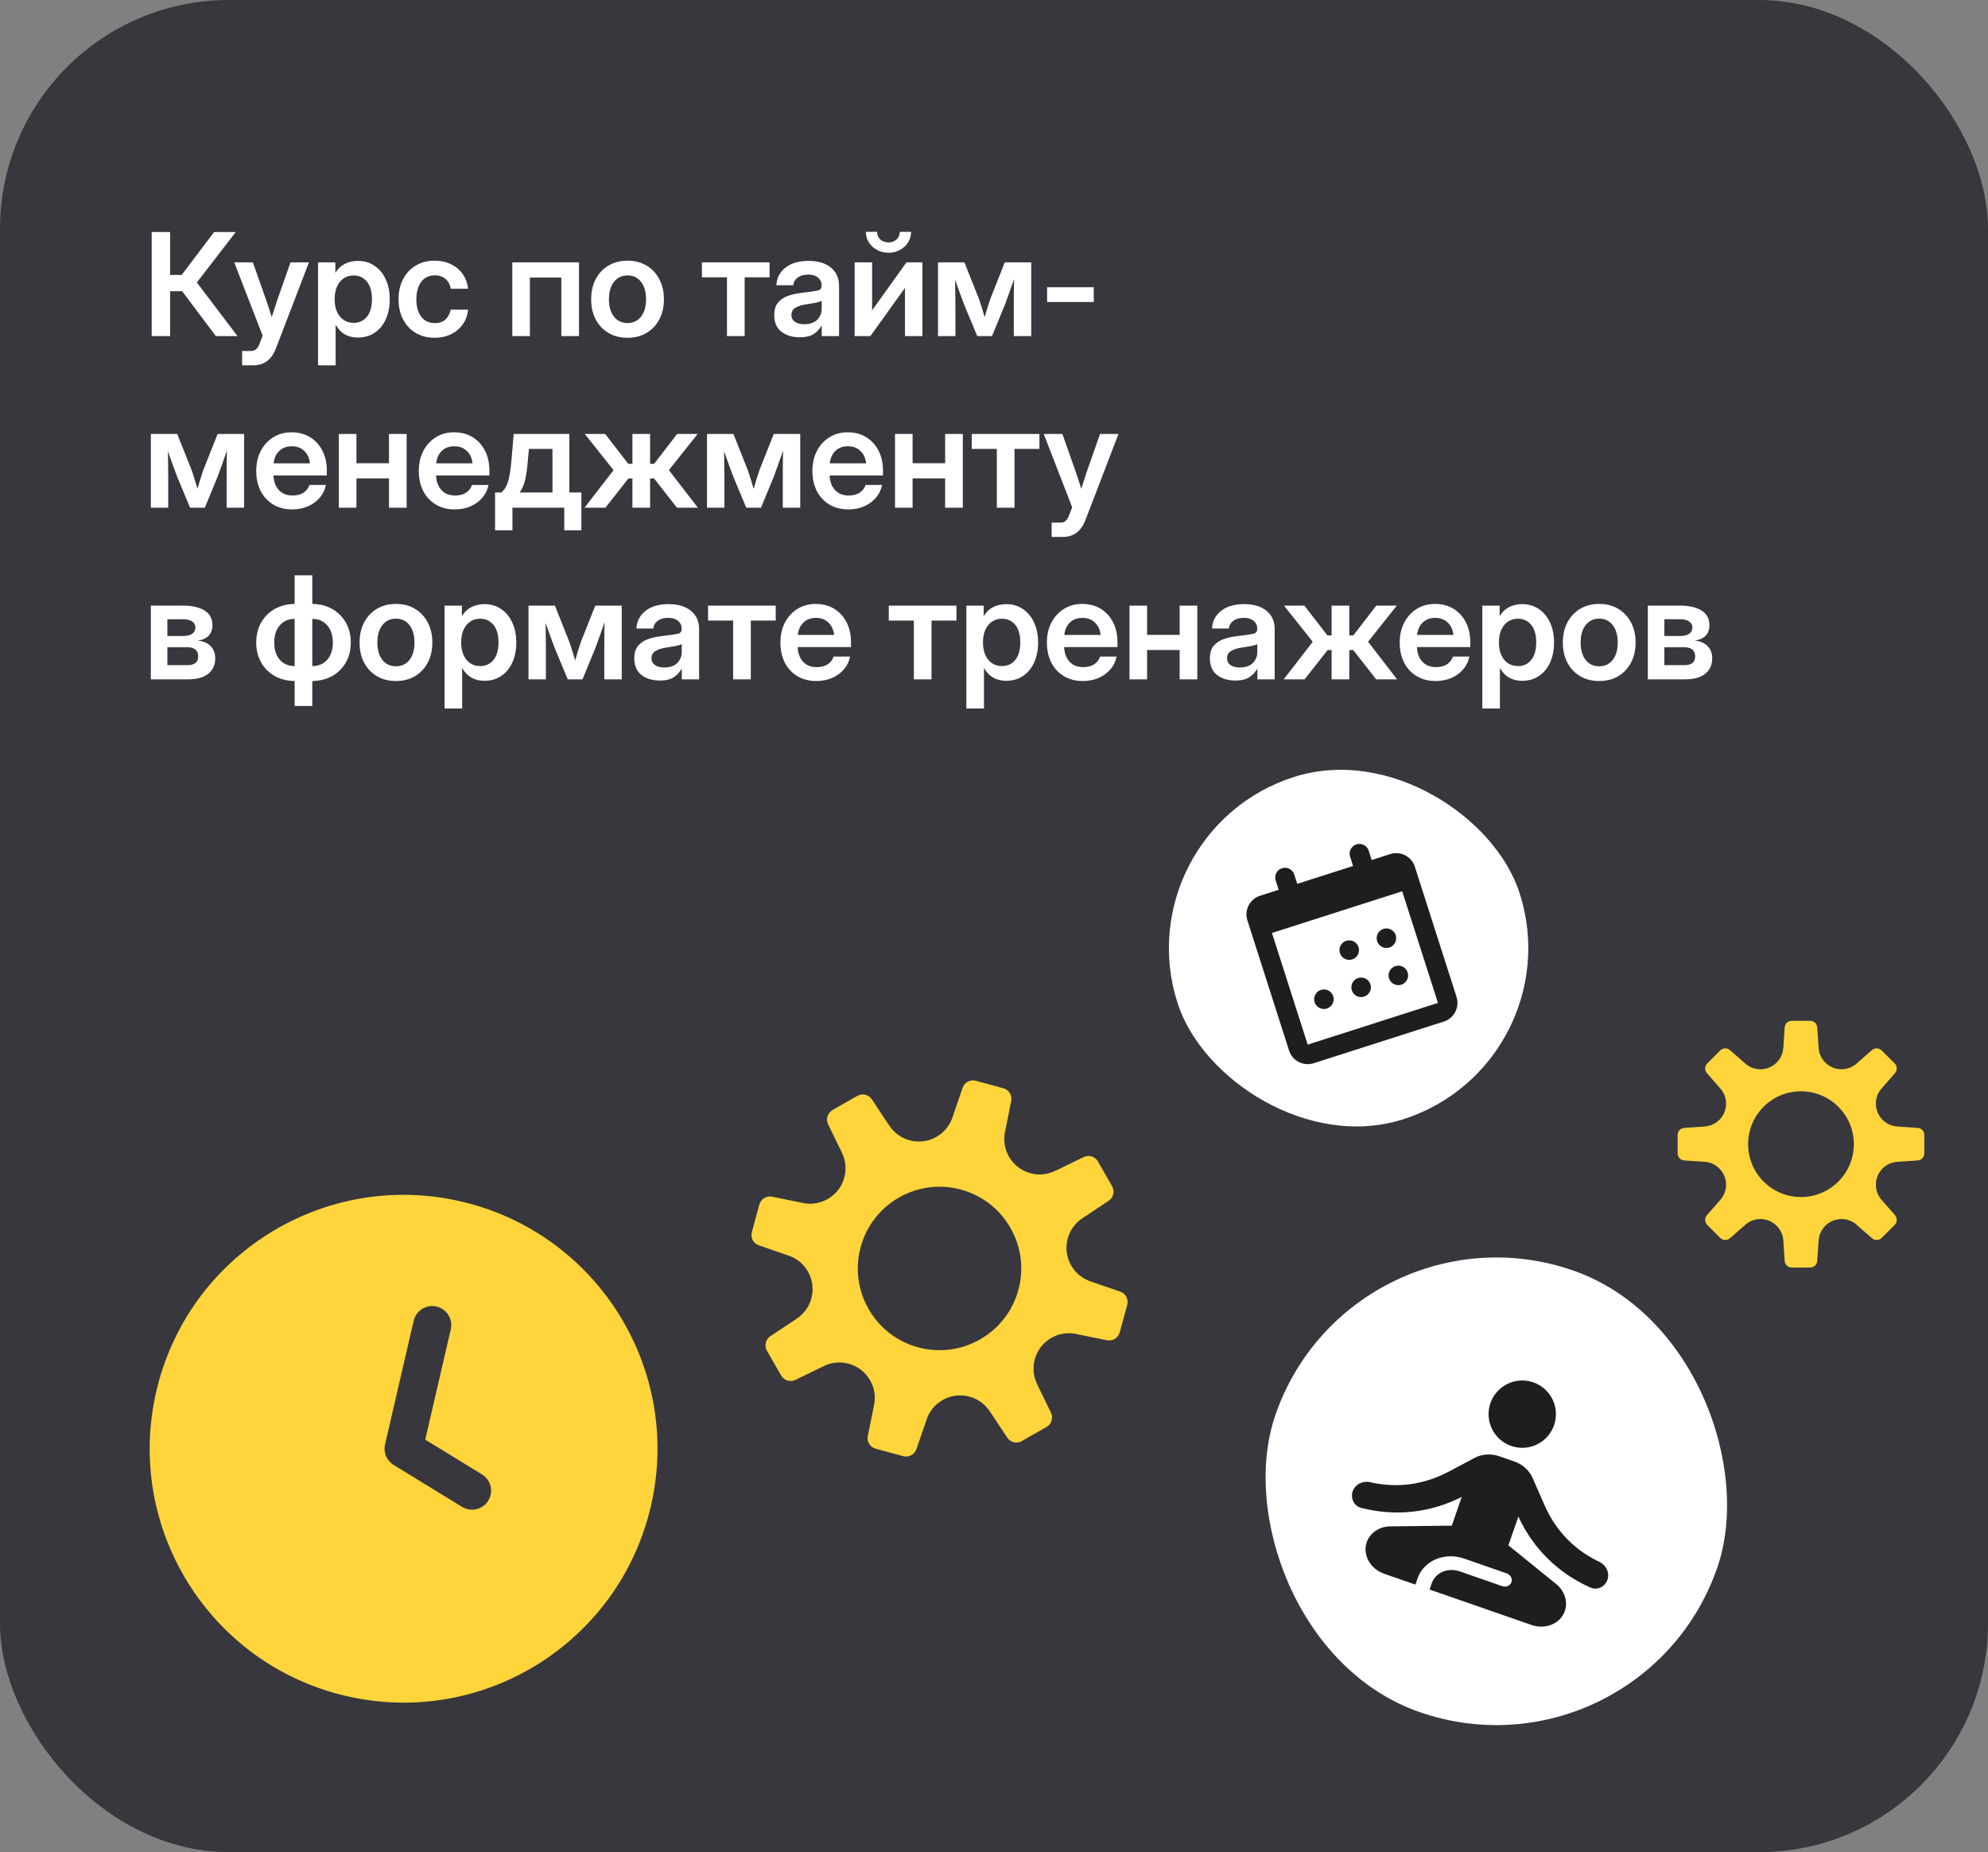
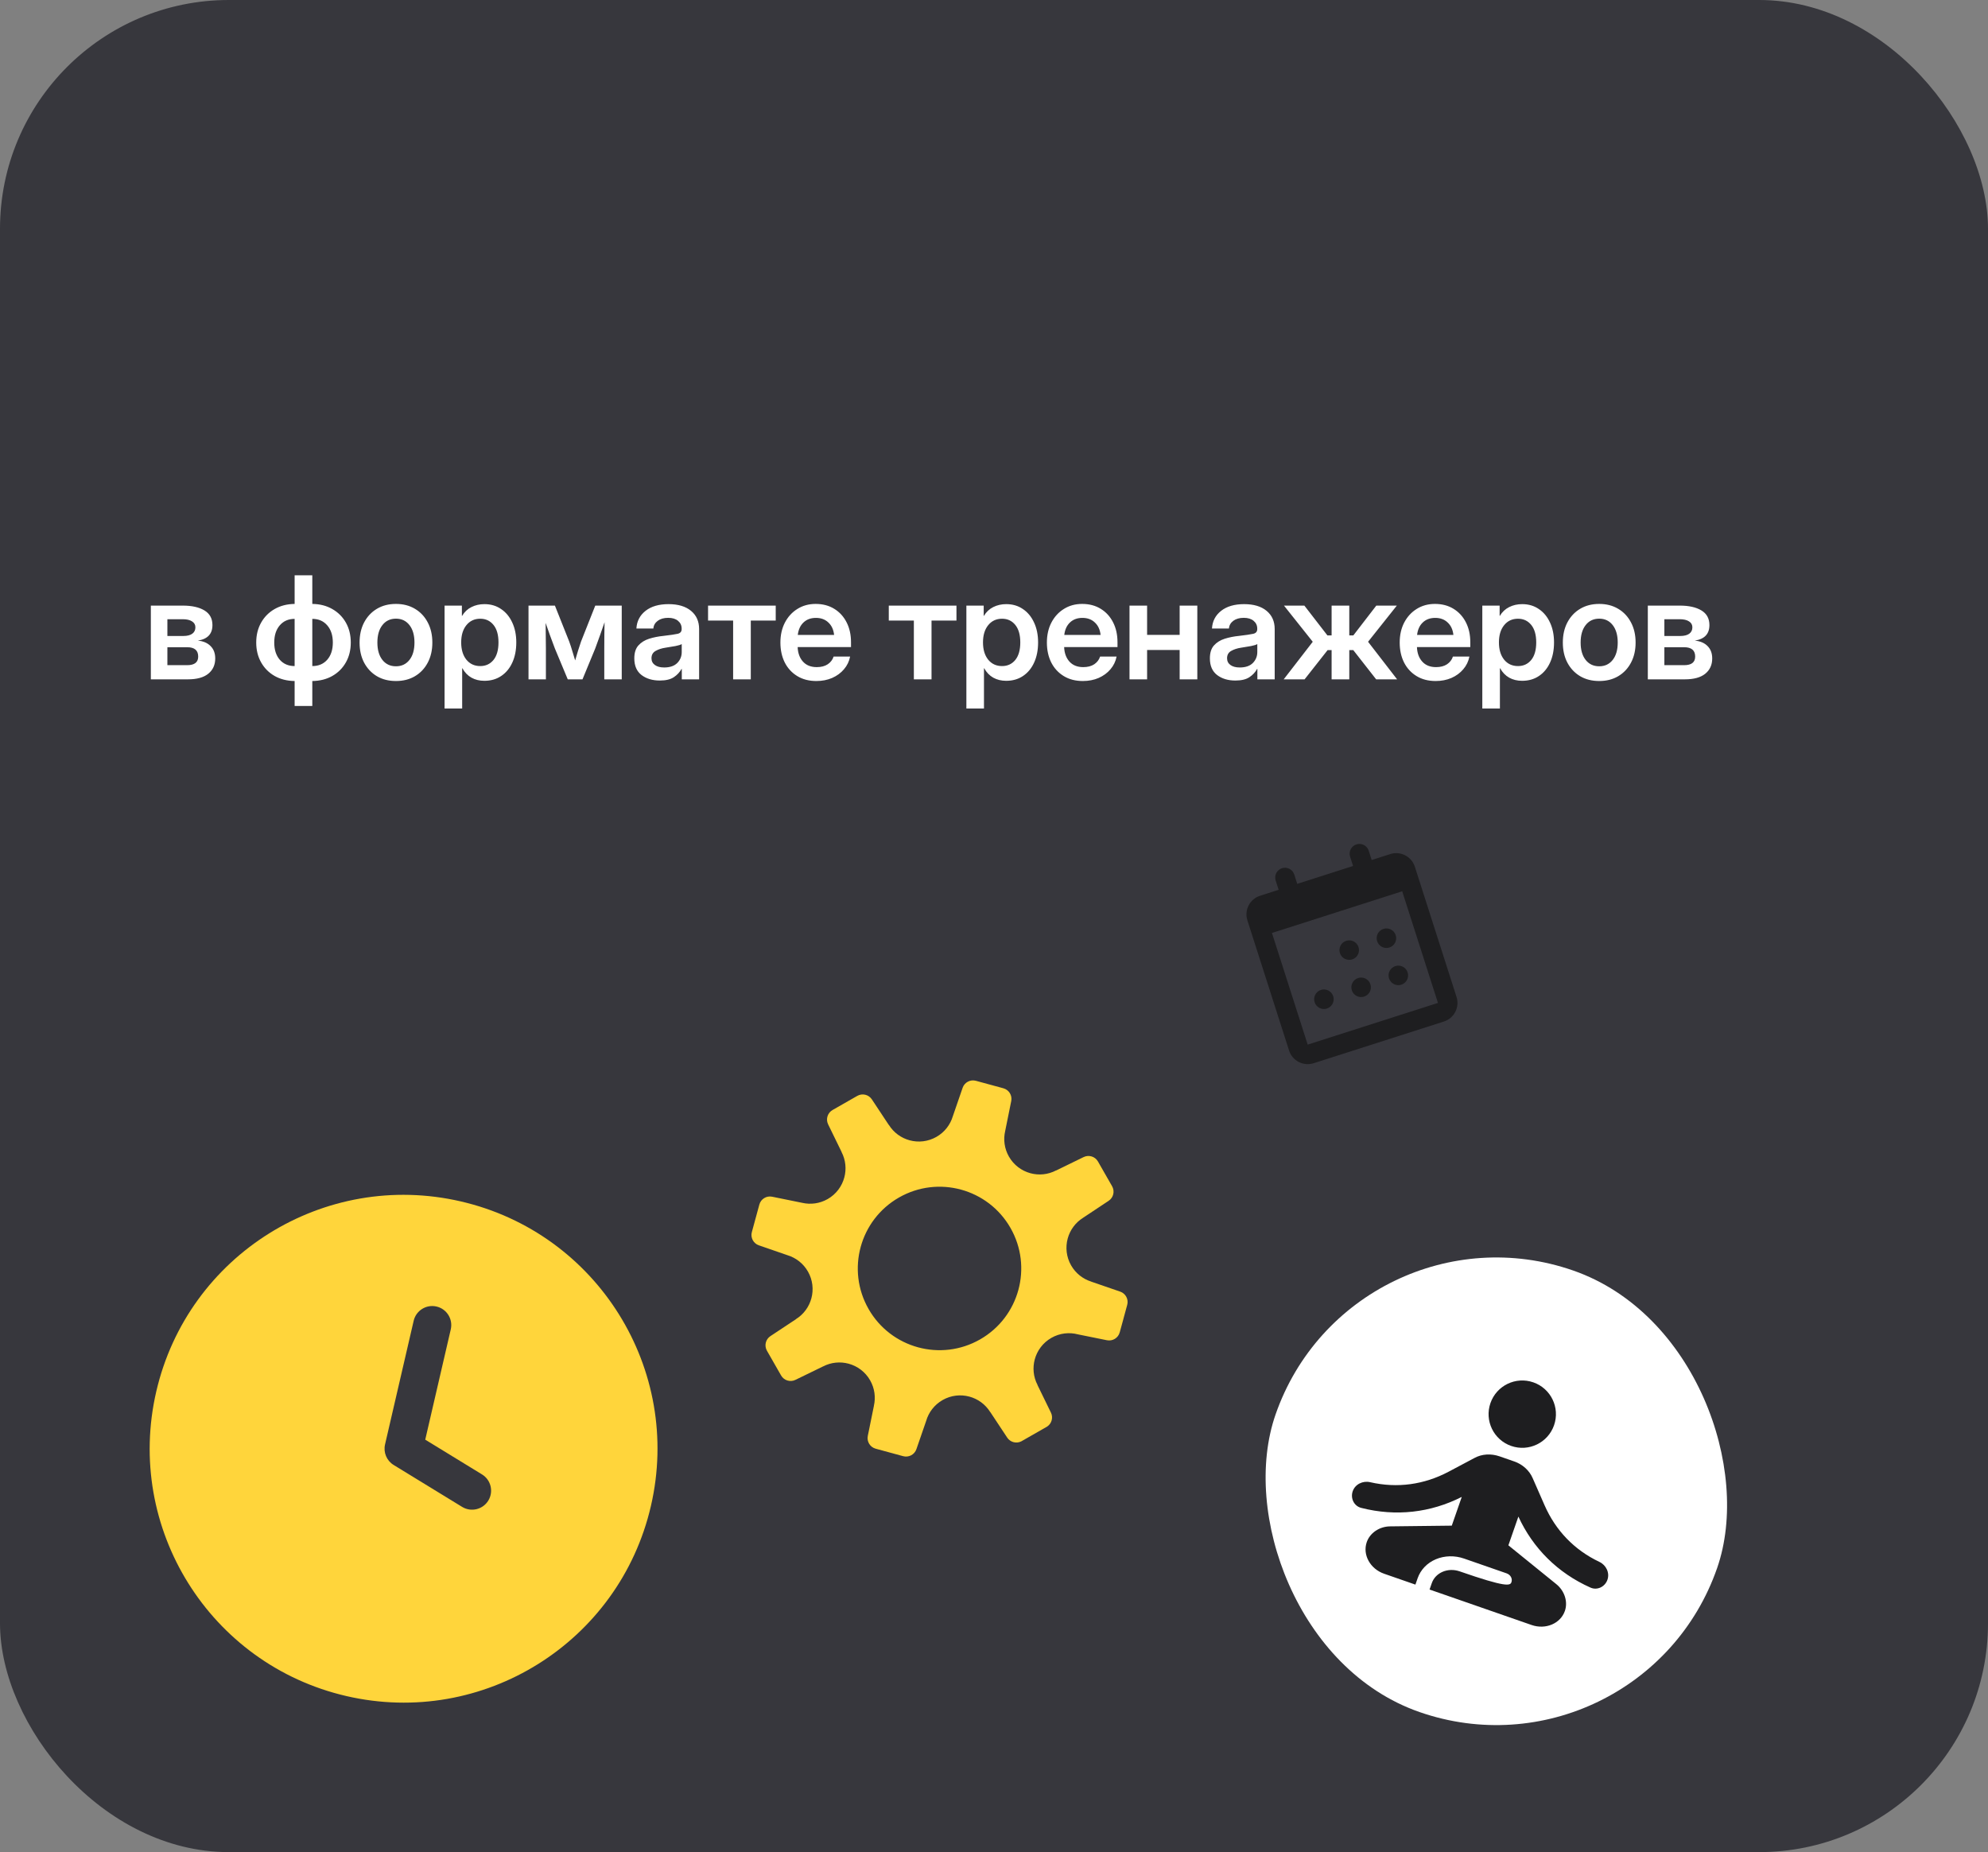
<svg xmlns="http://www.w3.org/2000/svg" width="278" height="259" viewBox="0 0 278 259" fill="none">
  <rect x="0" y="0" width="278" height="259" fill="#808080" stroke="none" />
  <rect width="278" height="259" rx="32" fill="#37373D" />
-   <path d="M21.211 47V32.449H23.789V38.445H25.41L29.941 32.449H32.969L27.529 39.5L33.213 47H30.186L25.469 40.721H23.789V47H21.211ZM33.857 51.082V49.08H35.078C35.41 49.08 35.667 48.989 35.85 48.807C36.038 48.631 36.204 48.341 36.348 47.938L36.728 46.941L32.754 36.688H35.361L37.256 42.059C37.386 42.443 37.513 42.827 37.637 43.211C37.76 43.589 37.881 43.966 37.998 44.344C38.232 43.589 38.48 42.827 38.74 42.059L40.625 36.688H43.203L38.594 48.699C37.982 50.288 36.94 51.082 35.469 51.082H33.857ZM44.473 51.082V36.688H46.895V38.123H46.924C47.249 37.576 47.685 37.166 48.232 36.893C48.779 36.619 49.385 36.482 50.049 36.482C50.934 36.482 51.709 36.71 52.373 37.166C53.044 37.615 53.565 38.243 53.935 39.051C54.313 39.852 54.502 40.779 54.502 41.834C54.502 42.908 54.316 43.849 53.945 44.656C53.581 45.457 53.063 46.082 52.393 46.531C51.722 46.98 50.938 47.205 50.039 47.205C49.362 47.205 48.76 47.059 48.232 46.766C47.712 46.473 47.288 46.033 46.963 45.447H46.934V51.082H44.473ZM49.463 45.145C50.225 45.145 50.84 44.861 51.309 44.295C51.777 43.722 52.012 42.902 52.012 41.834C52.012 40.773 51.777 39.956 51.309 39.383C50.84 38.81 50.225 38.523 49.463 38.523C48.656 38.523 48.008 38.826 47.52 39.432C47.038 40.031 46.797 40.831 46.797 41.834C46.797 42.837 47.038 43.641 47.52 44.246C48.008 44.845 48.656 45.145 49.463 45.145ZM60.772 47.234C59.769 47.234 58.887 47.007 58.125 46.551C57.37 46.095 56.781 45.464 56.357 44.656C55.941 43.849 55.732 42.915 55.732 41.853C55.732 40.792 55.941 39.858 56.357 39.051C56.781 38.237 57.37 37.602 58.125 37.147C58.887 36.684 59.769 36.453 60.772 36.453C61.637 36.453 62.409 36.622 63.086 36.961C63.763 37.293 64.307 37.755 64.717 38.348C65.133 38.934 65.378 39.611 65.449 40.379H63.037C62.946 39.825 62.708 39.376 62.324 39.031C61.947 38.68 61.439 38.504 60.801 38.504C59.993 38.504 59.362 38.807 58.906 39.412C58.45 40.018 58.223 40.831 58.223 41.853C58.223 42.869 58.45 43.68 58.906 44.285C59.362 44.884 59.993 45.184 60.801 45.184C61.445 45.184 61.947 45.014 62.305 44.676C62.663 44.331 62.9 43.872 63.018 43.299H65.449C65.391 44.054 65.153 44.728 64.736 45.32C64.326 45.913 63.779 46.382 63.096 46.727C62.419 47.065 61.644 47.234 60.772 47.234ZM80.967 36.688V47H78.496V38.816H74.102V47H71.641V36.688H80.967ZM87.754 47.234C86.738 47.234 85.85 47.01 85.088 46.56C84.326 46.105 83.731 45.473 83.301 44.666C82.878 43.859 82.666 42.921 82.666 41.853C82.666 40.786 82.878 39.848 83.301 39.041C83.731 38.227 84.326 37.592 85.088 37.137C85.85 36.681 86.738 36.453 87.754 36.453C88.763 36.453 89.648 36.681 90.41 37.137C91.178 37.592 91.774 38.227 92.197 39.041C92.627 39.848 92.842 40.786 92.842 41.853C92.842 42.921 92.627 43.859 92.197 44.666C91.774 45.473 91.178 46.105 90.41 46.56C89.648 47.01 88.763 47.234 87.754 47.234ZM87.754 45.174C88.542 45.174 89.17 44.878 89.639 44.285C90.107 43.693 90.342 42.882 90.342 41.853C90.342 40.825 90.107 40.011 89.639 39.412C89.17 38.813 88.542 38.514 87.754 38.514C86.96 38.514 86.328 38.813 85.859 39.412C85.391 40.005 85.156 40.818 85.156 41.853C85.156 42.882 85.391 43.693 85.859 44.285C86.328 44.878 86.96 45.174 87.754 45.174ZM101.66 47V38.777H98.154V36.688H107.617V38.777H104.131V47H101.66ZM111.836 47.166C110.807 47.166 109.954 46.909 109.277 46.395C108.607 45.874 108.271 45.099 108.271 44.07C108.271 43.289 108.46 42.687 108.838 42.264C109.222 41.834 109.72 41.522 110.332 41.326C110.951 41.131 111.615 40.997 112.324 40.926C113.281 40.815 113.949 40.717 114.326 40.633C114.704 40.548 114.893 40.33 114.893 39.978V39.9C114.893 39.458 114.723 39.096 114.385 38.816C114.053 38.536 113.594 38.397 113.008 38.397C112.409 38.397 111.921 38.536 111.543 38.816C111.172 39.096 110.97 39.454 110.938 39.891H108.564C108.623 38.868 109.049 38.045 109.844 37.42C110.638 36.795 111.709 36.482 113.057 36.482C114.398 36.482 115.446 36.795 116.201 37.42C116.956 38.045 117.334 38.895 117.334 39.969V47H114.912V45.545H114.873C114.626 46.001 114.268 46.385 113.799 46.697C113.33 47.01 112.676 47.166 111.836 47.166ZM112.441 45.34C113.249 45.34 113.861 45.132 114.277 44.715C114.694 44.292 114.902 43.781 114.902 43.182V42.068C114.753 42.166 114.463 42.257 114.033 42.342C113.604 42.42 113.135 42.498 112.627 42.576C112.1 42.654 111.641 42.804 111.25 43.025C110.866 43.24 110.674 43.582 110.674 44.051C110.674 44.454 110.833 44.77 111.152 44.998C111.471 45.226 111.901 45.34 112.441 45.34ZM128.994 47H126.553V40.291H126.533L121.709 47H119.512V36.688H121.953V43.377H121.973L126.758 36.688H128.994V47ZM124.248 35.34C123.649 35.34 123.112 35.21 122.637 34.949C122.161 34.689 121.784 34.34 121.504 33.904C121.224 33.462 121.084 32.967 121.084 32.42H122.656C122.656 32.856 122.803 33.211 123.096 33.484C123.395 33.758 123.779 33.895 124.248 33.895C124.71 33.895 125.088 33.758 125.381 33.484C125.674 33.211 125.82 32.856 125.82 32.42H127.402C127.402 32.967 127.262 33.462 126.982 33.904C126.709 34.34 126.331 34.689 125.85 34.949C125.374 35.21 124.84 35.34 124.248 35.34ZM131.172 47V36.688H134.863L136.865 41.717C137.028 42.166 137.174 42.615 137.305 43.065C137.441 43.514 137.572 43.943 137.695 44.353C137.819 43.943 137.946 43.514 138.076 43.065C138.213 42.615 138.359 42.166 138.516 41.717L140.508 36.688H144.209V47H141.768V42.703C141.768 41.993 141.771 41.346 141.777 40.76C141.79 40.167 141.8 39.585 141.807 39.012C141.605 39.598 141.396 40.197 141.182 40.809C140.973 41.414 140.745 42.042 140.498 42.693L138.721 47H136.66L134.863 42.693C134.622 42.062 134.395 41.45 134.18 40.857C133.971 40.265 133.766 39.682 133.564 39.109C133.571 39.663 133.577 40.229 133.584 40.809C133.597 41.382 133.604 42.013 133.604 42.703V47H131.172ZM152.949 40.164V42.234H146.426V40.164H152.949ZM21.094 71V60.688H24.785L26.787 65.717C26.95 66.166 27.096 66.615 27.227 67.064C27.363 67.514 27.494 67.943 27.617 68.353C27.741 67.943 27.868 67.514 27.998 67.064C28.135 66.615 28.281 66.166 28.438 65.717L30.43 60.688H34.131V71H31.689V66.703C31.689 65.993 31.693 65.346 31.699 64.76C31.712 64.167 31.722 63.585 31.729 63.012C31.527 63.598 31.318 64.197 31.104 64.809C30.895 65.414 30.667 66.042 30.42 66.693L28.643 71H26.582L24.785 66.693C24.544 66.062 24.316 65.45 24.102 64.857C23.893 64.265 23.688 63.682 23.486 63.109C23.493 63.663 23.499 64.229 23.506 64.809C23.519 65.382 23.525 66.013 23.525 66.703V71H21.094ZM40.859 71.234C39.831 71.234 38.939 71.003 38.184 70.541C37.428 70.079 36.846 69.444 36.435 68.637C36.032 67.823 35.83 66.895 35.83 65.853C35.83 64.805 36.038 63.878 36.455 63.07C36.878 62.257 37.461 61.618 38.203 61.156C38.945 60.688 39.798 60.453 40.762 60.453C41.751 60.453 42.617 60.681 43.359 61.137C44.102 61.592 44.678 62.224 45.088 63.031C45.498 63.832 45.703 64.76 45.703 65.814V66.488H38.242C38.275 67.328 38.522 68.005 38.984 68.519C39.447 69.034 40.091 69.291 40.918 69.291C41.536 69.291 42.047 69.158 42.451 68.891C42.855 68.617 43.128 68.259 43.272 67.816H45.576C45.446 68.487 45.16 69.079 44.717 69.594C44.281 70.108 43.73 70.512 43.066 70.805C42.402 71.091 41.667 71.234 40.859 71.234ZM38.262 64.789H43.34C43.262 64.053 42.995 63.474 42.539 63.051C42.09 62.621 41.51 62.406 40.801 62.406C40.085 62.406 39.502 62.621 39.053 63.051C38.61 63.474 38.346 64.053 38.262 64.789ZM49.844 60.688V64.779H54.395V60.688H56.865V71H54.395V66.898H49.844V71H47.383V60.688H49.844ZM63.594 71.234C62.565 71.234 61.673 71.003 60.918 70.541C60.163 70.079 59.58 69.444 59.17 68.637C58.766 67.823 58.565 66.895 58.565 65.853C58.565 64.805 58.773 63.878 59.19 63.07C59.613 62.257 60.195 61.618 60.938 61.156C61.68 60.688 62.533 60.453 63.496 60.453C64.486 60.453 65.352 60.681 66.094 61.137C66.836 61.592 67.412 62.224 67.822 63.031C68.232 63.832 68.438 64.76 68.438 65.814V66.488H60.977C61.009 67.328 61.257 68.005 61.719 68.519C62.181 69.034 62.825 69.291 63.652 69.291C64.271 69.291 64.782 69.158 65.186 68.891C65.589 68.617 65.863 68.259 66.006 67.816H68.311C68.18 68.487 67.894 69.079 67.451 69.594C67.015 70.108 66.465 70.512 65.801 70.805C65.137 71.091 64.401 71.234 63.594 71.234ZM60.996 64.789H66.074C65.996 64.053 65.729 63.474 65.273 63.051C64.824 62.621 64.245 62.406 63.535 62.406C62.819 62.406 62.236 62.621 61.787 63.051C61.344 63.474 61.081 64.053 60.996 64.789ZM69.228 74.164V68.871H70.098C70.547 68.507 70.869 67.976 71.064 67.279C71.26 66.583 71.409 65.642 71.514 64.457L71.836 60.688H79.619V68.871H81.299V74.164H78.906V71H71.66V74.164H69.228ZM72.666 68.871H77.256V62.777H73.965L73.809 64.457C73.731 65.473 73.607 66.348 73.438 67.084C73.275 67.813 73.018 68.409 72.666 68.871ZM81.738 71L85.801 65.746L81.777 60.688H84.629L87.852 64.857H88.438V60.688H90.908V64.857H91.475L94.688 60.688H97.559L93.535 65.746L97.598 71H94.668L91.465 66.908H90.908V71H88.438V66.908H87.881L84.658 71H81.738ZM98.867 71V60.688H102.559L104.561 65.717C104.723 66.166 104.87 66.615 105 67.064C105.137 67.514 105.267 67.943 105.391 68.353C105.514 67.943 105.641 67.514 105.771 67.064C105.908 66.615 106.055 66.166 106.211 65.717L108.203 60.688H111.904V71H109.463V66.703C109.463 65.993 109.466 65.346 109.473 64.76C109.486 64.167 109.495 63.585 109.502 63.012C109.3 63.598 109.092 64.197 108.877 64.809C108.669 65.414 108.441 66.042 108.193 66.693L106.416 71H104.355L102.559 66.693C102.318 66.062 102.09 65.45 101.875 64.857C101.667 64.265 101.462 63.682 101.26 63.109C101.266 63.663 101.273 64.229 101.279 64.809C101.292 65.382 101.299 66.013 101.299 66.703V71H98.867ZM118.633 71.234C117.604 71.234 116.712 71.003 115.957 70.541C115.202 70.079 114.619 69.444 114.209 68.637C113.805 67.823 113.604 66.895 113.604 65.853C113.604 64.805 113.812 63.878 114.229 63.07C114.652 62.257 115.234 61.618 115.977 61.156C116.719 60.688 117.572 60.453 118.535 60.453C119.525 60.453 120.391 60.681 121.133 61.137C121.875 61.592 122.451 62.224 122.861 63.031C123.271 63.832 123.477 64.76 123.477 65.814V66.488H116.016C116.048 67.328 116.296 68.005 116.758 68.519C117.22 69.034 117.865 69.291 118.691 69.291C119.31 69.291 119.821 69.158 120.225 68.891C120.628 68.617 120.902 68.259 121.045 67.816H123.35C123.219 68.487 122.933 69.079 122.49 69.594C122.054 70.108 121.504 70.512 120.84 70.805C120.176 71.091 119.44 71.234 118.633 71.234ZM116.035 64.789H121.113C121.035 64.053 120.768 63.474 120.312 63.051C119.863 62.621 119.284 62.406 118.574 62.406C117.858 62.406 117.275 62.621 116.826 63.051C116.383 63.474 116.12 64.053 116.035 64.789ZM127.617 60.688V64.779H132.168V60.688H134.639V71H132.168V66.898H127.617V71H125.156V60.688H127.617ZM139.395 71V62.777H135.889V60.688H145.352V62.777H141.865V71H139.395ZM147.061 75.082V73.08H148.281C148.613 73.08 148.87 72.989 149.053 72.807C149.242 72.631 149.408 72.341 149.551 71.938L149.932 70.941L145.957 60.688H148.564L150.459 66.059C150.589 66.443 150.716 66.827 150.84 67.211C150.964 67.588 151.084 67.966 151.201 68.344C151.436 67.588 151.683 66.827 151.943 66.059L153.828 60.688H156.406L151.797 72.699C151.185 74.288 150.143 75.082 148.672 75.082H147.061Z" fill="white" />
  <path d="M21.094 95V84.688H25.557C26.833 84.688 27.842 84.912 28.584 85.361C29.333 85.811 29.707 86.494 29.707 87.412C29.707 88.649 29.027 89.372 27.666 89.58C28.434 89.658 29.03 89.915 29.453 90.352C29.883 90.781 30.098 91.357 30.098 92.08C30.098 92.978 29.772 93.691 29.121 94.219C28.477 94.74 27.523 95 26.26 95H21.094ZM23.408 93.018H26.172C27.201 93.018 27.715 92.617 27.715 91.816C27.715 90.944 27.201 90.508 26.172 90.508H23.408V93.018ZM23.408 88.936H25.645C26.178 88.936 26.592 88.831 26.885 88.623C27.178 88.408 27.324 88.109 27.324 87.725C27.324 87.367 27.168 87.09 26.855 86.894C26.549 86.693 26.116 86.592 25.557 86.592H23.408V88.936ZM41.201 98.721V95.234C40.147 95.221 39.215 94.987 38.408 94.531C37.601 94.069 36.969 93.434 36.514 92.627C36.058 91.82 35.83 90.895 35.83 89.853C35.83 88.805 36.058 87.878 36.514 87.07C36.969 86.263 37.601 85.628 38.408 85.166C39.215 84.704 40.147 84.466 41.201 84.453V80.449H43.672V84.453C44.727 84.466 45.658 84.704 46.465 85.166C47.279 85.628 47.913 86.263 48.369 87.07C48.825 87.878 49.053 88.805 49.053 89.853C49.053 90.895 48.825 91.82 48.369 92.627C47.913 93.434 47.279 94.069 46.465 94.531C45.658 94.987 44.727 95.221 43.672 95.234V98.721H41.201ZM43.672 93.144C44.544 93.144 45.241 92.848 45.762 92.256C46.283 91.657 46.543 90.856 46.543 89.853C46.543 88.851 46.283 88.05 45.762 87.451C45.241 86.846 44.544 86.543 43.672 86.543V93.144ZM41.201 93.144V86.543C40.335 86.543 39.642 86.846 39.121 87.451C38.607 88.05 38.35 88.851 38.35 89.853C38.35 90.856 38.607 91.657 39.121 92.256C39.642 92.848 40.335 93.144 41.201 93.144ZM55.371 95.234C54.355 95.234 53.467 95.01 52.705 94.561C51.943 94.105 51.348 93.473 50.918 92.666C50.495 91.859 50.283 90.921 50.283 89.853C50.283 88.786 50.495 87.848 50.918 87.041C51.348 86.227 51.943 85.592 52.705 85.137C53.467 84.681 54.355 84.453 55.371 84.453C56.38 84.453 57.266 84.681 58.027 85.137C58.796 85.592 59.391 86.227 59.815 87.041C60.244 87.848 60.459 88.786 60.459 89.853C60.459 90.921 60.244 91.859 59.815 92.666C59.391 93.473 58.796 94.105 58.027 94.561C57.266 95.01 56.38 95.234 55.371 95.234ZM55.371 93.174C56.159 93.174 56.787 92.878 57.256 92.285C57.725 91.693 57.959 90.882 57.959 89.853C57.959 88.825 57.725 88.011 57.256 87.412C56.787 86.813 56.159 86.514 55.371 86.514C54.577 86.514 53.945 86.813 53.477 87.412C53.008 88.005 52.773 88.818 52.773 89.853C52.773 90.882 53.008 91.693 53.477 92.285C53.945 92.878 54.577 93.174 55.371 93.174ZM62.168 99.082V84.688H64.59V86.123H64.619C64.945 85.576 65.381 85.166 65.928 84.893C66.475 84.619 67.08 84.482 67.744 84.482C68.63 84.482 69.404 84.71 70.068 85.166C70.739 85.615 71.26 86.243 71.631 87.051C72.008 87.852 72.197 88.779 72.197 89.834C72.197 90.908 72.012 91.849 71.641 92.656C71.276 93.457 70.758 94.082 70.088 94.531C69.417 94.981 68.633 95.205 67.734 95.205C67.057 95.205 66.455 95.059 65.928 94.766C65.407 94.473 64.984 94.033 64.658 93.447H64.629V99.082H62.168ZM67.158 93.144C67.92 93.144 68.535 92.861 69.004 92.295C69.473 91.722 69.707 90.902 69.707 89.834C69.707 88.773 69.473 87.956 69.004 87.383C68.535 86.81 67.92 86.523 67.158 86.523C66.351 86.523 65.703 86.826 65.215 87.432C64.733 88.031 64.492 88.831 64.492 89.834C64.492 90.837 64.733 91.641 65.215 92.246C65.703 92.845 66.351 93.144 67.158 93.144ZM73.906 95V84.688H77.598L79.6 89.717C79.762 90.166 79.909 90.615 80.039 91.064C80.176 91.514 80.306 91.943 80.43 92.353C80.553 91.943 80.68 91.514 80.811 91.064C80.947 90.615 81.094 90.166 81.25 89.717L83.242 84.688H86.943V95H84.502V90.703C84.502 89.993 84.505 89.346 84.512 88.76C84.525 88.167 84.534 87.585 84.541 87.012C84.339 87.598 84.131 88.197 83.916 88.809C83.708 89.414 83.48 90.042 83.232 90.693L81.455 95H79.394L77.598 90.693C77.357 90.062 77.129 89.45 76.914 88.857C76.706 88.265 76.501 87.682 76.299 87.109C76.305 87.663 76.312 88.229 76.318 88.809C76.331 89.382 76.338 90.013 76.338 90.703V95H73.906ZM92.266 95.166C91.237 95.166 90.384 94.909 89.707 94.394C89.037 93.874 88.701 93.099 88.701 92.07C88.701 91.289 88.89 90.687 89.268 90.264C89.652 89.834 90.15 89.522 90.762 89.326C91.38 89.131 92.044 88.997 92.754 88.926C93.711 88.815 94.378 88.717 94.756 88.633C95.133 88.548 95.322 88.33 95.322 87.978V87.9C95.322 87.458 95.153 87.096 94.814 86.816C94.482 86.537 94.023 86.397 93.438 86.397C92.838 86.397 92.35 86.537 91.973 86.816C91.602 87.096 91.4 87.454 91.367 87.891H88.994C89.053 86.868 89.479 86.045 90.273 85.42C91.068 84.795 92.139 84.482 93.486 84.482C94.828 84.482 95.876 84.795 96.631 85.42C97.386 86.045 97.764 86.894 97.764 87.969V95H95.342V93.545H95.303C95.055 94.001 94.697 94.385 94.228 94.697C93.76 95.01 93.106 95.166 92.266 95.166ZM92.871 93.34C93.678 93.34 94.29 93.132 94.707 92.715C95.124 92.292 95.332 91.781 95.332 91.182V90.068C95.182 90.166 94.893 90.257 94.463 90.342C94.033 90.42 93.564 90.498 93.057 90.576C92.529 90.654 92.07 90.804 91.68 91.025C91.296 91.24 91.103 91.582 91.103 92.051C91.103 92.454 91.263 92.77 91.582 92.998C91.901 93.226 92.331 93.34 92.871 93.34ZM102.52 95V86.777H99.014V84.688H108.477V86.777H104.99V95H102.52ZM114.16 95.234C113.132 95.234 112.24 95.003 111.484 94.541C110.729 94.079 110.146 93.444 109.736 92.637C109.333 91.823 109.131 90.895 109.131 89.853C109.131 88.805 109.339 87.878 109.756 87.07C110.179 86.257 110.762 85.618 111.504 85.156C112.246 84.688 113.099 84.453 114.062 84.453C115.052 84.453 115.918 84.681 116.66 85.137C117.402 85.592 117.979 86.224 118.389 87.031C118.799 87.832 119.004 88.76 119.004 89.814V90.488H111.543C111.576 91.328 111.823 92.005 112.285 92.519C112.747 93.034 113.392 93.291 114.219 93.291C114.837 93.291 115.348 93.158 115.752 92.891C116.156 92.617 116.429 92.259 116.572 91.816H118.877C118.747 92.487 118.46 93.079 118.018 93.594C117.581 94.108 117.031 94.512 116.367 94.805C115.703 95.091 114.967 95.234 114.16 95.234ZM111.562 88.789H116.641C116.562 88.053 116.296 87.474 115.84 87.051C115.391 86.621 114.811 86.406 114.102 86.406C113.385 86.406 112.803 86.621 112.354 87.051C111.911 87.474 111.647 88.053 111.562 88.789ZM127.793 95V86.777H124.287V84.688H133.75V86.777H130.264V95H127.793ZM135.137 99.082V84.688H137.559V86.123H137.588C137.913 85.576 138.35 85.166 138.896 84.893C139.443 84.619 140.049 84.482 140.713 84.482C141.598 84.482 142.373 84.71 143.037 85.166C143.708 85.615 144.229 86.243 144.6 87.051C144.977 87.852 145.166 88.779 145.166 89.834C145.166 90.908 144.98 91.849 144.609 92.656C144.245 93.457 143.727 94.082 143.057 94.531C142.386 94.981 141.602 95.205 140.703 95.205C140.026 95.205 139.424 95.059 138.896 94.766C138.376 94.473 137.952 94.033 137.627 93.447H137.598V99.082H135.137ZM140.127 93.144C140.889 93.144 141.504 92.861 141.973 92.295C142.441 91.722 142.676 90.902 142.676 89.834C142.676 88.773 142.441 87.956 141.973 87.383C141.504 86.81 140.889 86.523 140.127 86.523C139.32 86.523 138.672 86.826 138.184 87.432C137.702 88.031 137.461 88.831 137.461 89.834C137.461 90.837 137.702 91.641 138.184 92.246C138.672 92.845 139.32 93.144 140.127 93.144ZM151.426 95.234C150.397 95.234 149.505 95.003 148.75 94.541C147.995 94.079 147.412 93.444 147.002 92.637C146.598 91.823 146.396 90.895 146.396 89.853C146.396 88.805 146.605 87.878 147.021 87.07C147.445 86.257 148.027 85.618 148.77 85.156C149.512 84.688 150.365 84.453 151.328 84.453C152.318 84.453 153.184 84.681 153.926 85.137C154.668 85.592 155.244 86.224 155.654 87.031C156.064 87.832 156.27 88.76 156.27 89.814V90.488H148.809C148.841 91.328 149.089 92.005 149.551 92.519C150.013 93.034 150.658 93.291 151.484 93.291C152.103 93.291 152.614 93.158 153.018 92.891C153.421 92.617 153.695 92.259 153.838 91.816H156.143C156.012 92.487 155.726 93.079 155.283 93.594C154.847 94.108 154.297 94.512 153.633 94.805C152.969 95.091 152.233 95.234 151.426 95.234ZM148.828 88.789H153.906C153.828 88.053 153.561 87.474 153.105 87.051C152.656 86.621 152.077 86.406 151.367 86.406C150.651 86.406 150.068 86.621 149.619 87.051C149.176 87.474 148.913 88.053 148.828 88.789ZM160.41 84.688V88.779H164.961V84.688H167.432V95H164.961V90.898H160.41V95H157.949V84.688H160.41ZM172.754 95.166C171.725 95.166 170.872 94.909 170.195 94.394C169.525 93.874 169.189 93.099 169.189 92.07C169.189 91.289 169.378 90.687 169.756 90.264C170.14 89.834 170.638 89.522 171.25 89.326C171.868 89.131 172.533 88.997 173.242 88.926C174.199 88.815 174.867 88.717 175.244 88.633C175.622 88.548 175.811 88.33 175.811 87.978V87.9C175.811 87.458 175.641 87.096 175.303 86.816C174.971 86.537 174.512 86.397 173.926 86.397C173.327 86.397 172.839 86.537 172.461 86.816C172.09 87.096 171.888 87.454 171.855 87.891H169.482C169.541 86.868 169.967 86.045 170.762 85.42C171.556 84.795 172.627 84.482 173.975 84.482C175.316 84.482 176.364 84.795 177.119 85.42C177.874 86.045 178.252 86.894 178.252 87.969V95H175.83V93.545H175.791C175.544 94.001 175.186 94.385 174.717 94.697C174.248 95.01 173.594 95.166 172.754 95.166ZM173.359 93.34C174.167 93.34 174.779 93.132 175.195 92.715C175.612 92.292 175.82 91.781 175.82 91.182V90.068C175.671 90.166 175.381 90.257 174.951 90.342C174.521 90.42 174.053 90.498 173.545 90.576C173.018 90.654 172.559 90.804 172.168 91.025C171.784 91.24 171.592 91.582 171.592 92.051C171.592 92.454 171.751 92.77 172.07 92.998C172.389 93.226 172.819 93.34 173.359 93.34ZM179.512 95L183.574 89.746L179.551 84.688H182.402L185.625 88.857H186.211V84.688H188.682V88.857H189.248L192.461 84.688H195.332L191.309 89.746L195.371 95H192.441L189.238 90.908H188.682V95H186.211V90.908H185.654L182.432 95H179.512ZM200.762 95.234C199.733 95.234 198.841 95.003 198.086 94.541C197.331 94.079 196.748 93.444 196.338 92.637C195.934 91.823 195.732 90.895 195.732 89.853C195.732 88.805 195.941 87.878 196.357 87.07C196.781 86.257 197.363 85.618 198.105 85.156C198.848 84.688 199.701 84.453 200.664 84.453C201.654 84.453 202.52 84.681 203.262 85.137C204.004 85.592 204.58 86.224 204.99 87.031C205.4 87.832 205.605 88.76 205.605 89.814V90.488H198.145C198.177 91.328 198.424 92.005 198.887 92.519C199.349 93.034 199.993 93.291 200.82 93.291C201.439 93.291 201.95 93.158 202.354 92.891C202.757 92.617 203.031 92.259 203.174 91.816H205.479C205.348 92.487 205.062 93.079 204.619 93.594C204.183 94.108 203.633 94.512 202.969 94.805C202.305 95.091 201.569 95.234 200.762 95.234ZM198.164 88.789H203.242C203.164 88.053 202.897 87.474 202.441 87.051C201.992 86.621 201.413 86.406 200.703 86.406C199.987 86.406 199.404 86.621 198.955 87.051C198.512 87.474 198.249 88.053 198.164 88.789ZM207.285 99.082V84.688H209.707V86.123H209.736C210.062 85.576 210.498 85.166 211.045 84.893C211.592 84.619 212.197 84.482 212.861 84.482C213.747 84.482 214.521 84.71 215.186 85.166C215.856 85.615 216.377 86.243 216.748 87.051C217.126 87.852 217.314 88.779 217.314 89.834C217.314 90.908 217.129 91.849 216.758 92.656C216.393 93.457 215.876 94.082 215.205 94.531C214.535 94.981 213.75 95.205 212.852 95.205C212.174 95.205 211.572 95.059 211.045 94.766C210.524 94.473 210.101 94.033 209.775 93.447H209.746V99.082H207.285ZM212.275 93.144C213.037 93.144 213.652 92.861 214.121 92.295C214.59 91.722 214.824 90.902 214.824 89.834C214.824 88.773 214.59 87.956 214.121 87.383C213.652 86.81 213.037 86.523 212.275 86.523C211.468 86.523 210.82 86.826 210.332 87.432C209.85 88.031 209.609 88.831 209.609 89.834C209.609 90.837 209.85 91.641 210.332 92.246C210.82 92.845 211.468 93.144 212.275 93.144ZM223.633 95.234C222.617 95.234 221.729 95.01 220.967 94.561C220.205 94.105 219.609 93.473 219.18 92.666C218.757 91.859 218.545 90.921 218.545 89.853C218.545 88.786 218.757 87.848 219.18 87.041C219.609 86.227 220.205 85.592 220.967 85.137C221.729 84.681 222.617 84.453 223.633 84.453C224.642 84.453 225.527 84.681 226.289 85.137C227.057 85.592 227.653 86.227 228.076 87.041C228.506 87.848 228.721 88.786 228.721 89.853C228.721 90.921 228.506 91.859 228.076 92.666C227.653 93.473 227.057 94.105 226.289 94.561C225.527 95.01 224.642 95.234 223.633 95.234ZM223.633 93.174C224.421 93.174 225.049 92.878 225.518 92.285C225.986 91.693 226.221 90.882 226.221 89.853C226.221 88.825 225.986 88.011 225.518 87.412C225.049 86.813 224.421 86.514 223.633 86.514C222.839 86.514 222.207 86.813 221.738 87.412C221.27 88.005 221.035 88.818 221.035 89.853C221.035 90.882 221.27 91.693 221.738 92.285C222.207 92.878 222.839 93.174 223.633 93.174ZM230.43 95V84.688H234.893C236.169 84.688 237.178 84.912 237.92 85.361C238.669 85.811 239.043 86.494 239.043 87.412C239.043 88.649 238.363 89.372 237.002 89.58C237.77 89.658 238.366 89.915 238.789 90.352C239.219 90.781 239.434 91.357 239.434 92.08C239.434 92.978 239.108 93.691 238.457 94.219C237.812 94.74 236.859 95 235.596 95H230.43ZM232.744 93.018H235.508C236.536 93.018 237.051 92.617 237.051 91.816C237.051 90.944 236.536 90.508 235.508 90.508H232.744V93.018ZM232.744 88.936H234.98C235.514 88.936 235.928 88.831 236.221 88.623C236.514 88.408 236.66 88.109 236.66 87.725C236.66 87.367 236.504 87.09 236.191 86.894C235.885 86.693 235.452 86.592 234.893 86.592H232.744V88.936Z" fill="white" />
  <path fill-rule="evenodd" clip-rule="evenodd" d="M48.431 237.177C67.532 241.6 86.601 229.7 91.023 210.599C95.445 191.498 83.546 172.429 64.445 168.007C45.344 163.585 26.275 175.484 21.853 194.585C17.431 213.686 29.33 232.755 48.431 237.177ZM63.035 185.9C63.367 184.468 62.475 183.037 61.042 182.706C59.609 182.374 58.179 183.267 57.848 184.699L53.844 201.992C53.586 203.108 54.071 204.265 55.048 204.863L64.623 210.724C65.877 211.491 67.516 211.097 68.284 209.843C69.051 208.589 68.657 206.95 67.403 206.182L59.465 201.323L63.035 185.9Z" fill="#FFD53B" />
-   <rect x="157" y="116.319" width="50.246" height="50.246" rx="25.123" transform="rotate(-17.751 157 116.319)" fill="white" />
  <path d="M189.681 118.08C190.399 117.85 191.168 118.246 191.398 118.965L191.815 120.266L194.416 119.433C195.851 118.974 197.392 119.767 197.851 121.202L203.682 139.416C204.141 140.851 203.348 142.391 201.913 142.851L183.699 148.681C182.264 149.14 180.723 148.348 180.264 146.913L174.433 128.698C173.974 127.264 174.768 125.723 176.203 125.264L178.804 124.431L178.388 123.13C178.158 122.412 178.554 121.642 179.272 121.412C179.991 121.182 180.76 121.578 180.99 122.297L181.406 123.598L189.213 121.099L188.796 119.798C188.566 119.08 188.962 118.31 189.681 118.08ZM182.866 146.08L201.082 140.249L196.082 124.637L177.869 130.468L182.866 146.08ZM184.718 138.431C185.437 138.202 186.206 138.598 186.436 139.316C186.666 140.034 186.27 140.803 185.551 141.034C184.833 141.264 184.064 140.867 183.834 140.149C183.604 139.431 184 138.661 184.718 138.431ZM189.922 136.765C190.64 136.536 191.41 136.932 191.64 137.65C191.87 138.369 191.473 139.138 190.755 139.368C190.037 139.598 189.267 139.202 189.037 138.483C188.808 137.765 189.204 136.995 189.922 136.765ZM195.126 135.1C195.844 134.87 196.613 135.266 196.844 135.984C197.073 136.703 196.677 137.472 195.959 137.702C195.24 137.932 194.471 137.536 194.241 136.817C194.011 136.099 194.408 135.33 195.126 135.1ZM188.256 131.562C188.975 131.332 189.744 131.728 189.974 132.446C190.204 133.165 189.808 133.934 189.089 134.164C188.371 134.394 187.602 133.998 187.372 133.279C187.142 132.561 187.538 131.792 188.256 131.562ZM193.46 129.896C194.178 129.666 194.948 130.062 195.178 130.781C195.408 131.499 195.011 132.268 194.293 132.498C193.575 132.728 192.805 132.332 192.575 131.614C192.346 130.895 192.742 130.126 193.46 129.896Z" fill="#1E1E20" />
  <rect x="189.105" y="166.932" width="65.377" height="65.377" rx="32.689" transform="rotate(19.17 189.105 166.932)" fill="white" />
-   <path d="M211.748 204.369C212.327 204.569 212.858 204.883 213.305 205.287C213.751 205.692 214.101 206.176 214.329 206.707L215.987 210.488C217.525 213.997 220.123 216.741 223.658 218.416C224.599 218.862 225.125 219.932 224.783 220.915C224.441 221.899 223.36 222.433 222.408 222.009C217.81 219.958 214.367 216.497 212.329 212.08L210.931 216.1L217.646 221.539C218.804 222.482 219.272 224.006 218.831 225.275C218.216 227.044 216.136 227.922 214.177 227.241L199.909 222.281L200.22 221.388C200.735 219.905 202.478 219.169 204.12 219.74L210.057 221.804C210.611 221.996 211.183 221.755 211.357 221.255C211.531 220.754 211.232 220.209 210.678 220.017L204.741 217.953C203.429 217.497 202.007 217.531 200.788 218.046C199.569 218.561 198.653 219.516 198.241 220.7L197.931 221.593L193.558 220.073C191.598 219.392 190.512 217.412 191.127 215.644C191.568 214.375 192.881 213.47 194.375 213.449L203.015 213.348L204.412 209.328C200.074 211.528 195.226 212.107 190.347 210.863C189.338 210.605 188.821 209.516 189.163 208.532C189.505 207.549 190.581 207.036 191.595 207.27C195.408 208.148 199.15 207.609 202.55 205.816L206.196 203.88C207.233 203.319 208.503 203.241 209.71 203.66L211.748 204.369ZM214.417 193.308C216.874 194.162 218.173 196.845 217.319 199.302C216.465 201.758 213.781 203.057 211.325 202.203C208.868 201.349 207.569 198.666 208.423 196.209C209.277 193.753 211.961 192.454 214.417 193.308Z" fill="#1E1E20" />
-   <path fill-rule="evenodd" clip-rule="evenodd" d="M239.648 147.803L239.65 147.8L239.653 147.803L240.563 146.892C240.933 146.523 241.525 146.503 241.918 146.848L244.007 148.679C244.577 149.205 245.34 149.527 246.178 149.527C247.066 149.527 247.869 149.166 248.449 148.582C248.997 148.031 249.346 147.282 249.379 146.451H249.385L249.567 143.68C249.601 143.158 250.034 142.753 250.557 142.753H251.844H253.133C253.656 142.753 254.089 143.158 254.123 143.68L254.305 146.451H254.312C254.345 147.286 254.697 148.039 255.25 148.591C255.83 149.169 256.63 149.527 257.514 149.527C258.363 149.527 259.135 149.196 259.708 148.657L261.771 146.848C262.164 146.503 262.757 146.523 263.127 146.892L264.037 147.803L264.041 147.8L264.043 147.802L264.04 147.806L264.95 148.716C265.32 149.085 265.339 149.677 264.995 150.07L263.166 152.161C262.64 152.732 262.319 153.495 262.319 154.332C262.319 155.22 262.68 156.023 263.263 156.604C263.814 157.152 264.563 157.5 265.394 157.533V157.54L268.165 157.722C268.686 157.756 269.092 158.189 269.092 158.711V159.999H269.096V160.003H269.092V161.29C269.092 161.812 268.687 162.245 268.166 162.28L265.394 162.465V162.467C264.559 162.5 263.807 162.852 263.255 163.405C262.677 163.984 262.319 164.784 262.319 165.668C262.319 166.506 262.641 167.27 263.168 167.841L263.166 167.843L264.997 169.932C265.341 170.324 265.322 170.917 264.952 171.287L264.042 172.197L264.04 172.201L263.129 173.11C262.759 173.479 262.167 173.499 261.774 173.155L259.76 171.393C259.182 170.824 258.389 170.473 257.514 170.473C256.626 170.473 255.823 170.834 255.242 171.417C254.693 171.97 254.344 172.721 254.312 173.553H254.305L254.123 176.325C254.09 176.827 253.687 177.221 253.191 177.25H250.498C250.002 177.221 249.6 176.827 249.567 176.325L249.385 173.553H249.379C249.347 172.715 248.994 171.96 248.438 171.407C247.859 170.83 247.06 170.473 246.178 170.473C245.31 170.473 244.522 170.819 243.945 171.38L241.916 173.155C241.523 173.499 240.93 173.479 240.561 173.11L239.651 172.2L239.648 172.197L238.738 171.287C238.368 170.917 238.349 170.324 238.693 169.932L240.524 167.843L240.522 167.842C241.05 167.27 241.372 166.507 241.372 165.668C241.372 164.78 241.011 163.977 240.428 163.397C239.877 162.848 239.127 162.499 238.296 162.467V162.465L235.524 162.28C235.003 162.245 234.598 161.812 234.598 161.29V160.003H234.596V159.999H234.598V158.711C234.598 158.189 235.004 157.756 235.525 157.722L238.296 157.54V157.533C239.133 157.5 239.887 157.147 240.439 156.593C241.016 156.013 241.372 155.214 241.372 154.332C241.372 153.488 241.046 152.72 240.513 152.148L238.695 150.07C238.351 149.677 238.37 149.085 238.74 148.716L239.65 147.806L239.648 147.803ZM259.239 160C259.239 164.083 255.929 167.393 251.846 167.393C247.763 167.393 244.453 164.083 244.453 160C244.453 155.917 247.763 152.607 251.846 152.607C255.929 152.607 259.239 155.917 259.239 160Z" fill="#FFD53B" />
+   <path d="M211.748 204.369C212.327 204.569 212.858 204.883 213.305 205.287C213.751 205.692 214.101 206.176 214.329 206.707L215.987 210.488C217.525 213.997 220.123 216.741 223.658 218.416C224.599 218.862 225.125 219.932 224.783 220.915C224.441 221.899 223.36 222.433 222.408 222.009C217.81 219.958 214.367 216.497 212.329 212.08L210.931 216.1L217.646 221.539C218.804 222.482 219.272 224.006 218.831 225.275C218.216 227.044 216.136 227.922 214.177 227.241L199.909 222.281L200.22 221.388C200.735 219.905 202.478 219.169 204.12 219.74C210.611 221.996 211.183 221.755 211.357 221.255C211.531 220.754 211.232 220.209 210.678 220.017L204.741 217.953C203.429 217.497 202.007 217.531 200.788 218.046C199.569 218.561 198.653 219.516 198.241 220.7L197.931 221.593L193.558 220.073C191.598 219.392 190.512 217.412 191.127 215.644C191.568 214.375 192.881 213.47 194.375 213.449L203.015 213.348L204.412 209.328C200.074 211.528 195.226 212.107 190.347 210.863C189.338 210.605 188.821 209.516 189.163 208.532C189.505 207.549 190.581 207.036 191.595 207.27C195.408 208.148 199.15 207.609 202.55 205.816L206.196 203.88C207.233 203.319 208.503 203.241 209.71 203.66L211.748 204.369ZM214.417 193.308C216.874 194.162 218.173 196.845 217.319 199.302C216.465 201.758 213.781 203.057 211.325 202.203C208.868 201.349 207.569 198.666 208.423 196.209C209.277 193.753 211.961 192.454 214.417 193.308Z" fill="#1E1E20" />
  <path fill-rule="evenodd" clip-rule="evenodd" d="M105.656 170.372L105.657 170.367L105.663 170.368L106.186 168.448C106.398 167.668 107.179 167.187 107.971 167.348L112.177 168.203C113.347 168.472 114.617 168.318 115.742 167.676C116.933 166.995 117.734 165.893 118.065 164.665C118.378 163.505 118.271 162.232 117.678 161.092L117.686 161.088L115.804 157.229C115.45 156.503 115.72 155.627 116.422 155.226L118.15 154.238L119.879 153.25C120.58 152.849 121.472 153.061 121.918 153.734L124.288 157.314L124.299 157.308C124.983 158.403 126.033 159.143 127.199 159.459C128.42 159.791 129.768 159.657 130.954 158.979C132.093 158.328 132.876 157.293 133.231 156.13L134.613 152.118C134.876 151.354 135.686 150.926 136.466 151.138L138.386 151.662L138.388 151.655L138.393 151.656L138.391 151.663L140.312 152.186C141.09 152.399 141.571 153.178 141.411 153.97L140.56 158.179C140.292 159.348 140.447 160.618 141.089 161.742C141.77 162.933 142.871 163.734 144.099 164.066C145.259 164.378 146.531 164.272 147.671 163.679L147.676 163.688L151.534 161.806C152.26 161.452 153.136 161.722 153.537 162.423L154.525 164.151L154.531 164.148L154.533 164.153L154.528 164.156L155.516 165.884C155.916 166.584 155.705 167.476 155.032 167.922L151.454 170.297L151.455 170.299C150.361 170.984 149.622 172.034 149.305 173.199C148.974 174.42 149.107 175.768 149.785 176.954C150.428 178.079 151.446 178.856 152.592 179.218L152.59 179.224L156.649 180.621C157.413 180.884 157.842 181.695 157.629 182.474L157.106 184.395L157.107 184.401L156.581 186.32C156.369 187.099 155.589 187.58 154.798 187.42L150.743 186.6C149.531 186.28 148.197 186.417 147.023 187.089C145.832 187.77 145.031 188.871 144.699 190.098C144.386 191.261 144.493 192.537 145.09 193.678L145.08 193.684L146.962 197.543C147.303 198.242 147.065 199.08 146.421 199.499L142.807 201.565C142.12 201.907 141.277 201.686 140.848 201.038L138.478 197.458L138.47 197.463C137.784 196.363 136.73 195.62 135.561 195.304C134.34 194.974 132.995 195.108 131.811 195.785C130.645 196.451 129.853 197.519 129.51 198.715L128.149 202.654C127.885 203.417 127.075 203.845 126.296 203.633L124.376 203.11L124.371 203.108L122.45 202.585C121.671 202.372 121.19 201.591 121.351 200.8L122.206 196.593L122.202 196.592C122.472 195.421 122.319 194.149 121.676 193.023C120.995 191.832 119.894 191.031 118.666 190.699C117.506 190.386 116.232 190.493 115.092 191.087L115.09 191.084L111.228 192.963C110.502 193.316 109.627 193.046 109.226 192.345L108.239 190.617L108.235 190.619L108.233 190.615L108.236 190.613L107.248 188.884C106.847 188.183 107.059 187.291 107.733 186.845L111.312 184.475L111.307 184.466C112.404 183.781 113.145 182.728 113.461 181.561C113.791 180.34 113.656 178.995 112.979 177.811C112.332 176.678 111.305 175.898 110.15 175.539L106.116 174.146C105.353 173.882 104.925 173.072 105.138 172.294L105.661 170.374L105.656 170.372ZM141.303 171.711C144.435 177.19 142.533 184.171 137.054 187.303C131.574 190.436 124.593 188.533 121.461 183.054C118.329 177.574 120.232 170.594 125.711 167.461C131.19 164.329 138.171 166.232 141.303 171.711Z" fill="#FFD53B" />
</svg>